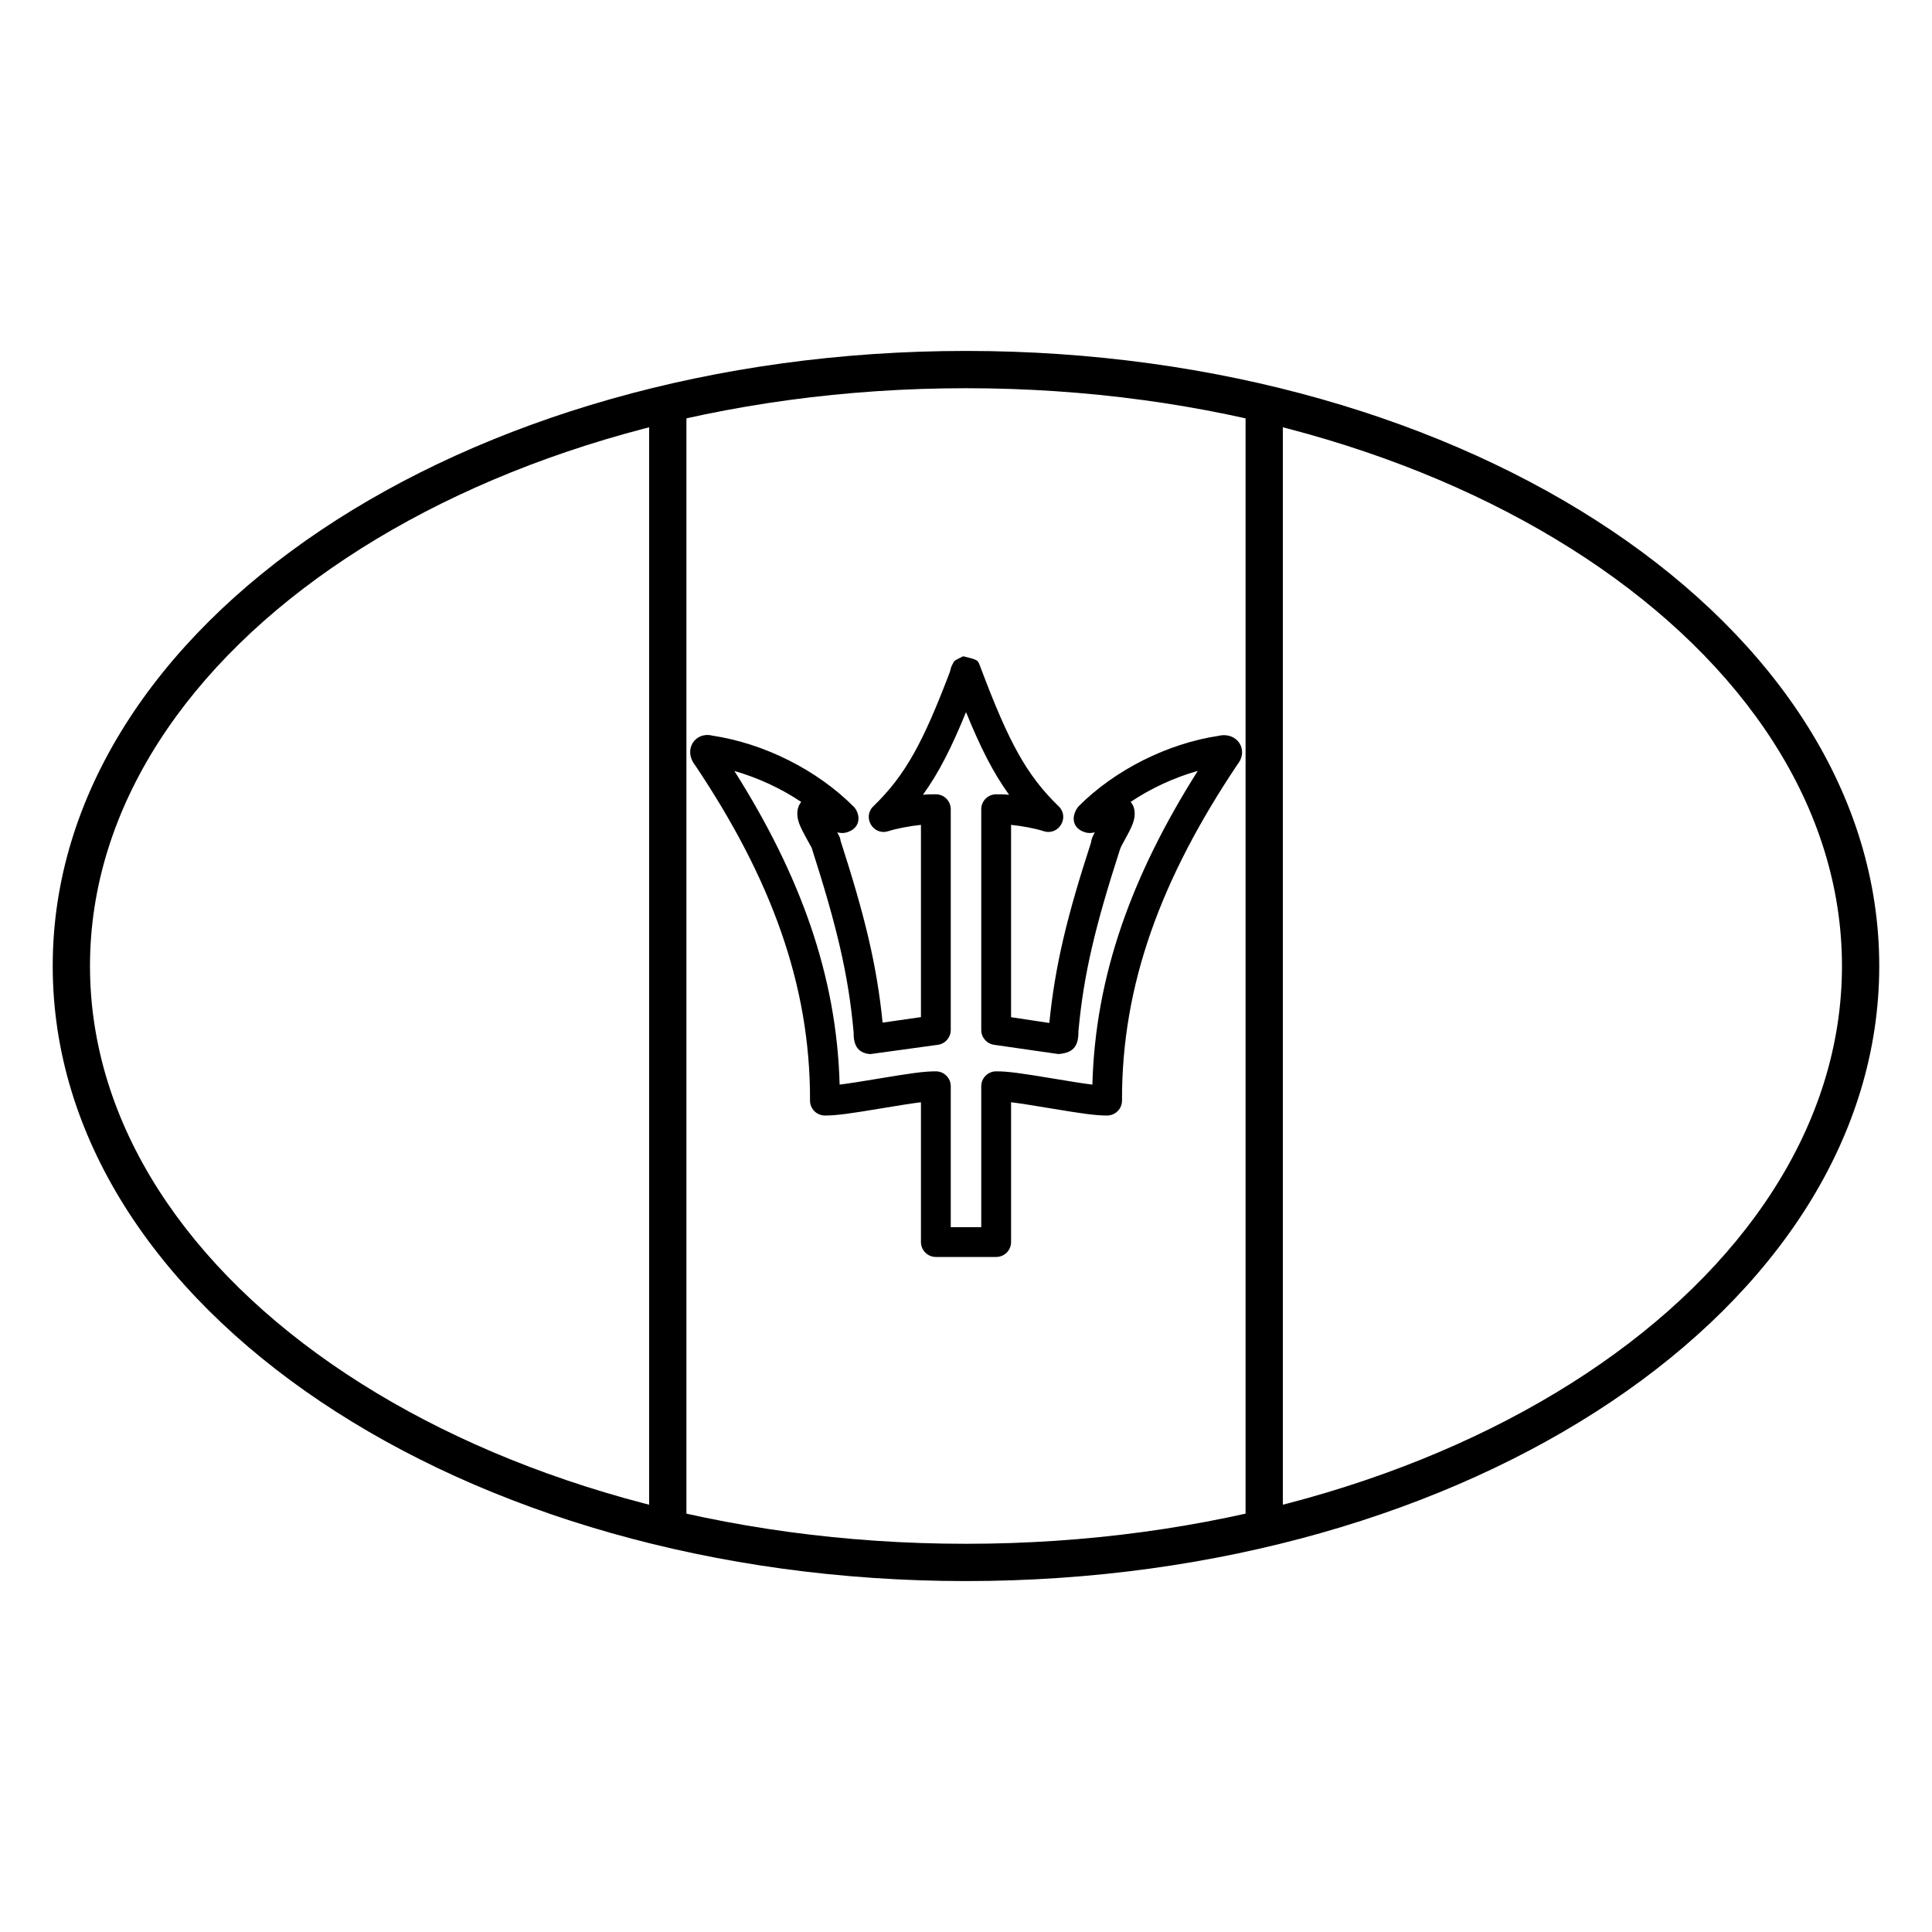
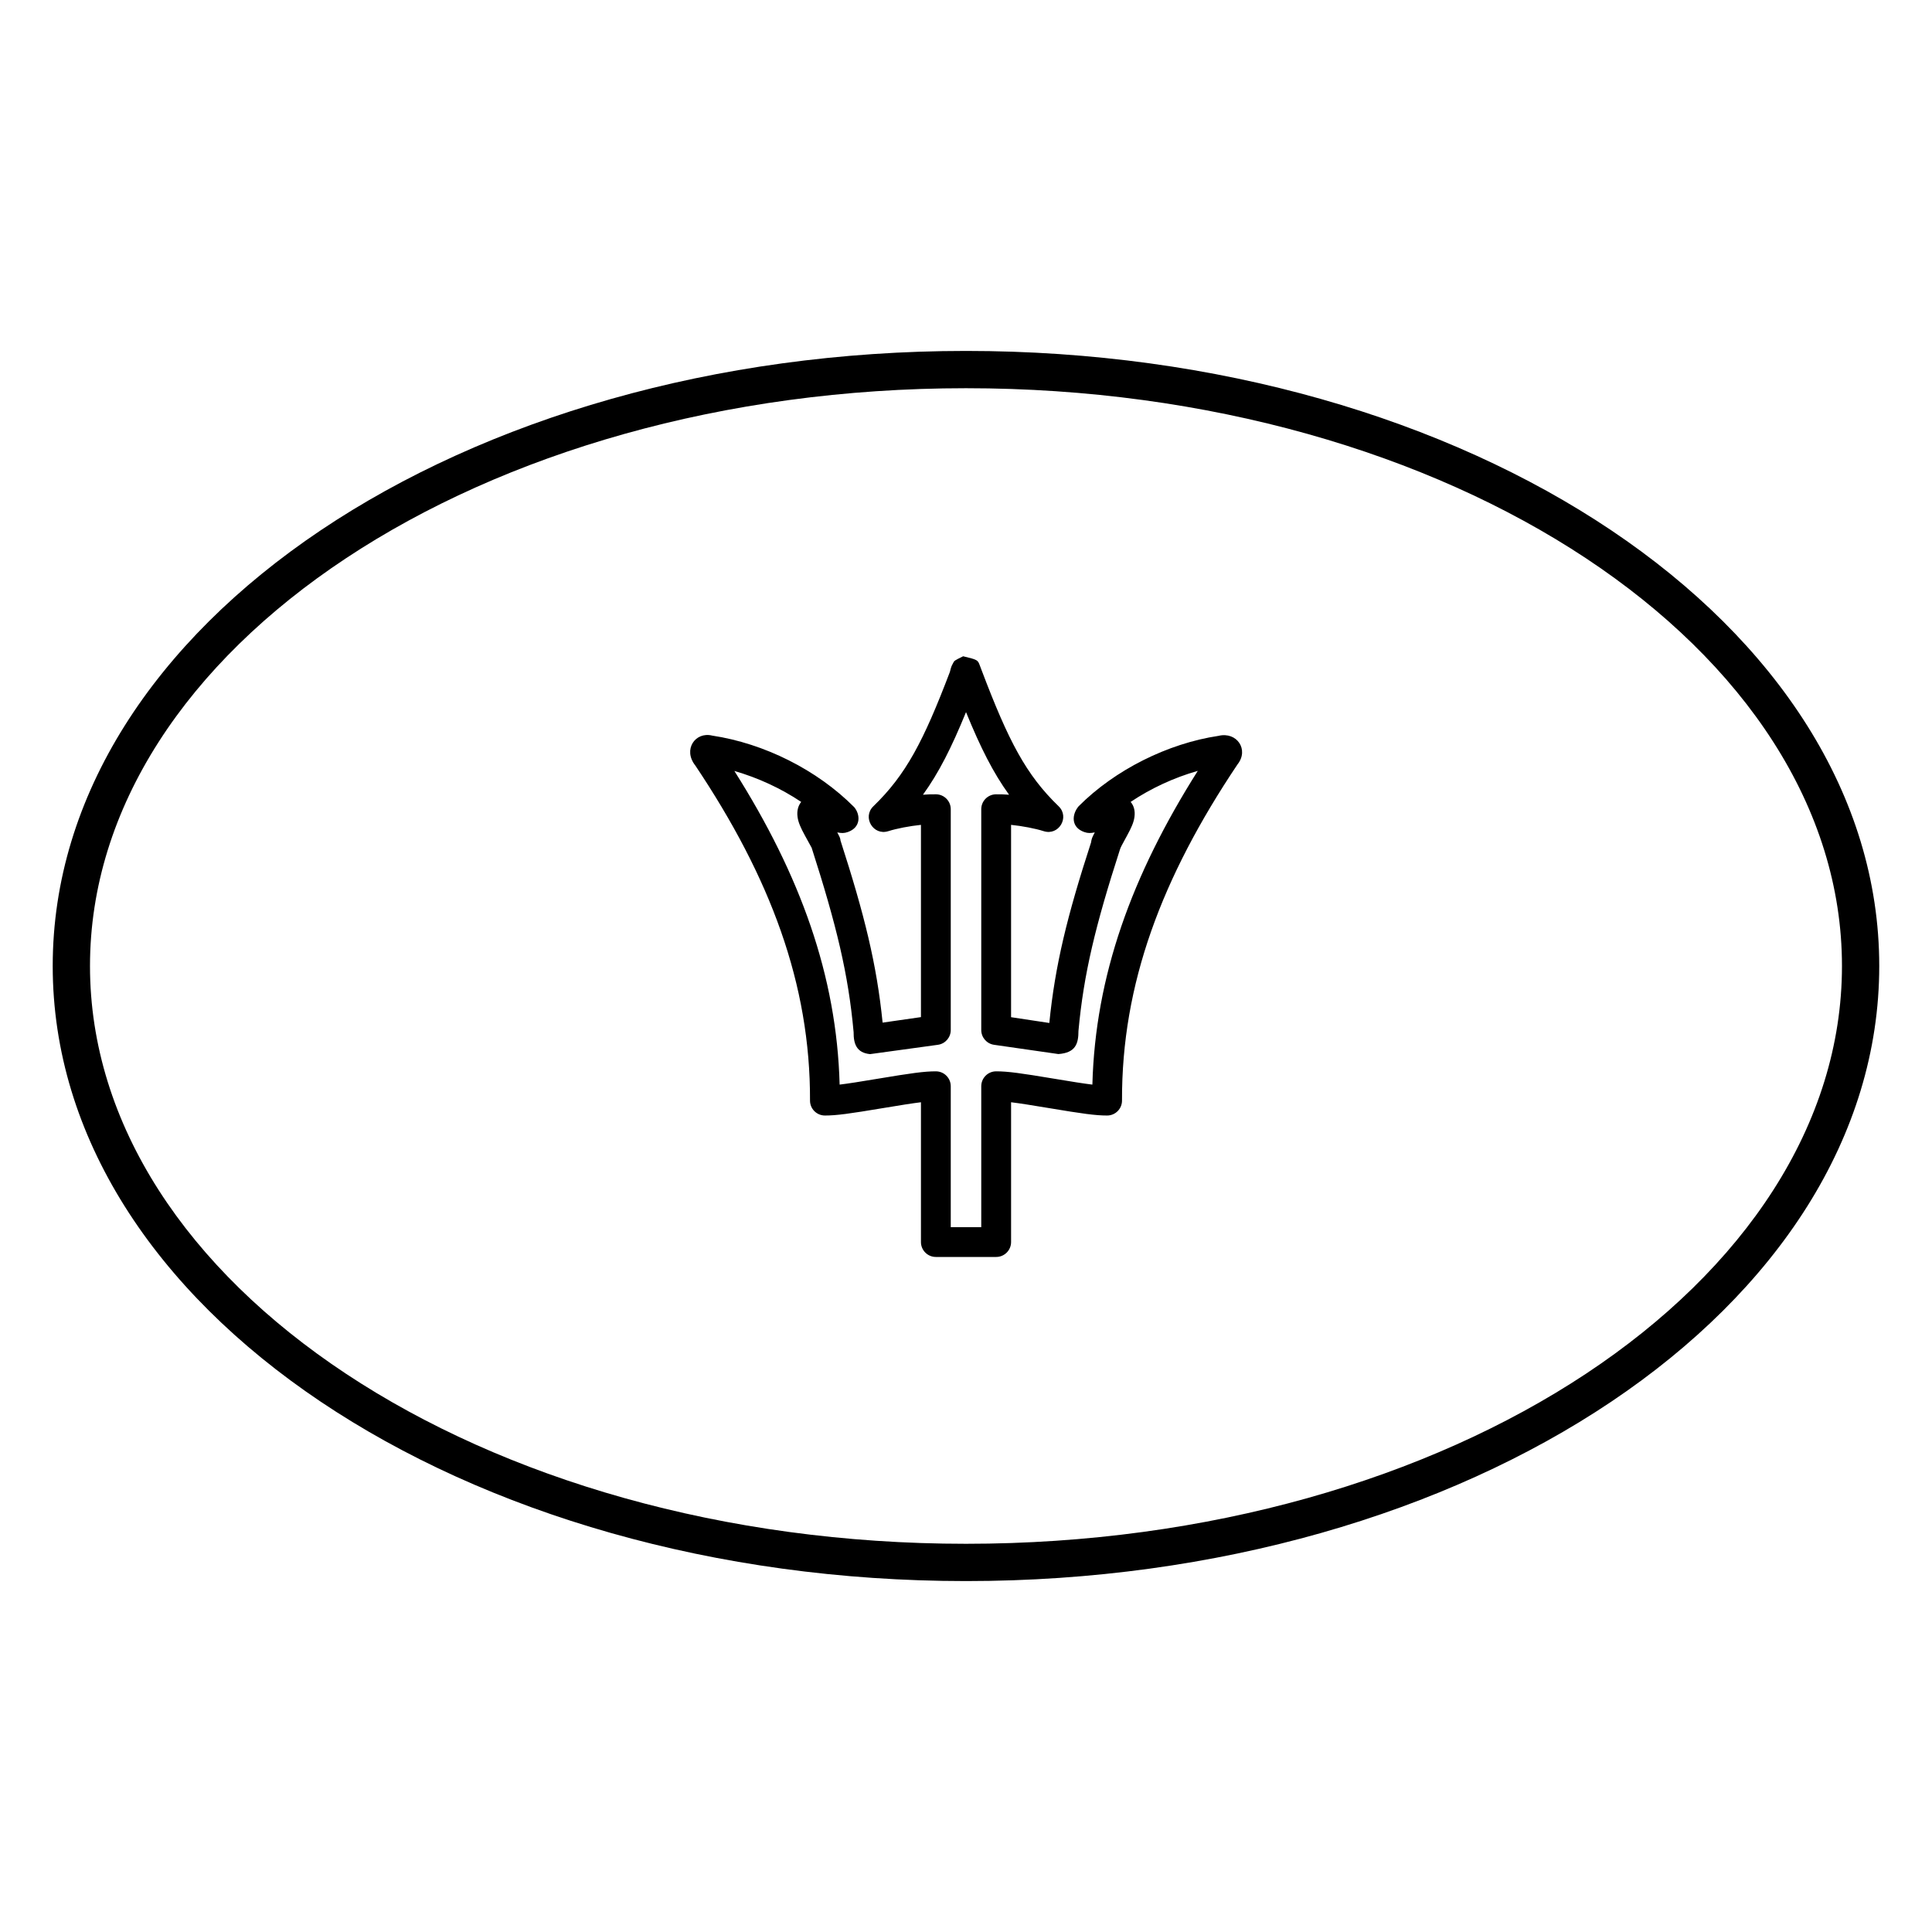
<svg xmlns="http://www.w3.org/2000/svg" fill="#000000" width="800px" height="800px" version="1.1" viewBox="144 144 512 512">
  <g>
-     <path d="m474.09 251.82h9.875v296.36h-9.875zm-148.18 296.36h-9.879v-296.36h9.879z" />
    <path d="m379.4 364.27c-3.981 1.273-6.953-3.703-3.945-6.606 8.633-8.34 13.277-17.223 20.277-35.605 0.047-0.195 0.047-0.195 0.195-0.762 0.059-0.203 0.059-0.203 0.133-0.438 0.113-0.352 0.113-0.352 0.512-1.109 0.34-0.684 0.34-0.684 2.672-1.832 3.863 0.941 3.863 0.941 4.453 2.523l0.414 1.098c7.16 18.902 11.801 27.785 20.434 36.125 3.008 2.902 0.035 7.879-3.945 6.606-2.266-0.723-5.656-1.363-8.656-1.676v50.973l10.137 1.531c1.523-15.332 4.762-28.473 11.051-47.812 0.16-0.949 0.199-1.203 1-2.695-0.039 0.008-0.074 0.016-0.109 0.023-1.004 0.188-1.703 0.23-2.699-0.121-3.516-1.23-3.336-4.629-1.469-6.832 9.621-9.66 23.637-16.645 37.078-18.656 4.816-1.168 8.156 3.641 5.004 7.59-20.098 29.98-30.699 58.219-30.594 89.062 0.008 2.188-1.762 3.965-3.949 3.965-3.09 0-6.512-0.48-15.344-1.957-4.723-0.793-7.84-1.281-10.105-1.559v37.047c0 2.184-1.77 3.953-3.949 3.953h-15.984c-2.184 0-3.953-1.77-3.953-3.953v-37.047c-2.266 0.277-5.383 0.766-10.086 1.555-8.852 1.48-12.27 1.961-15.359 1.961-2.188 0-3.961-1.777-3.953-3.965 0.105-30.844-10.496-59.082-30.406-88.805-3.336-4.207 0-9.016 4.477-7.914 13.785 2.078 27.797 9.062 37.648 18.973 1.637 1.953 1.82 5.352-1.695 6.582-1 0.352-1.699 0.309-2.699 0.121-0.035-0.008-0.07-0.016-0.105-0.023 0.781 1.449 0.797 1.594 0.855 2.141 6.363 19.699 9.605 32.805 11.164 48.273l10.16-1.461v-50.949c-3 0.312-6.387 0.953-8.656 1.676zm9.188-9.66c1.266-0.098 2.465-0.141 3.516-0.113 2.144 0.051 3.856 1.805 3.856 3.949v58.52c0 1.969-1.441 3.633-3.387 3.914l-17.992 2.473c-3.613-0.348-4.383-2.742-4.363-5.812-1.391-15.387-4.508-28.273-11.141-48.938 0.02 0.098-0.379-0.672-1.41-2.535l-0.297-0.535c-1.211-2.223-1.824-3.598-2.016-5.074-0.215-1.648 0.195-2.984 0.973-3.941-5.328-3.57-11.414-6.394-17.711-8.203 17.473 27.617 27.125 54.273 27.895 83.117 2.266-0.273 5.391-0.766 10.141-1.562 8.816-1.473 12.262-1.957 15.359-1.957 2.18 0 3.949 1.77 3.949 3.953v37.336h8.082v-37.336c0-2.184 1.77-3.953 3.953-3.953 3.094 0 6.543 0.484 15.34 1.953 4.766 0.801 7.891 1.293 10.156 1.566 0.77-28.781 10.387-55.395 27.934-83.145-6.305 1.789-12.453 4.644-17.797 8.227 0.82 0.949 1.238 2.289 1.02 3.945-0.191 1.477-0.805 2.852-2.016 5.074l-0.293 0.535c-1.035 1.863-1.43 2.633-1.551 3.094-6.496 20.105-9.613 32.992-10.984 48.023 0 3.426-0.77 5.82-5.324 6.148l-17.051-2.453c-1.941-0.281-3.387-1.945-3.387-3.914v-58.52c0-2.144 1.711-3.898 3.856-3.949 1.055-0.027 2.25 0.016 3.516 0.113-4.172-5.754-7.578-12.492-11.41-21.895-3.836 9.402-7.238 16.141-11.414 21.895z" />
    <path d="m400 563c133.34 0 242.02-72.453 242.02-163s-108.68-163-242.02-163c-133.35 0-242.03 72.457-242.03 163s108.68 163 242.03 163zm0-9.879c-128.54 0-232.15-69.074-232.15-153.12s103.61-153.12 232.15-153.12c128.53 0 232.14 69.078 232.14 153.12s-103.61 153.12-232.14 153.12z" />
  </g>
</svg>